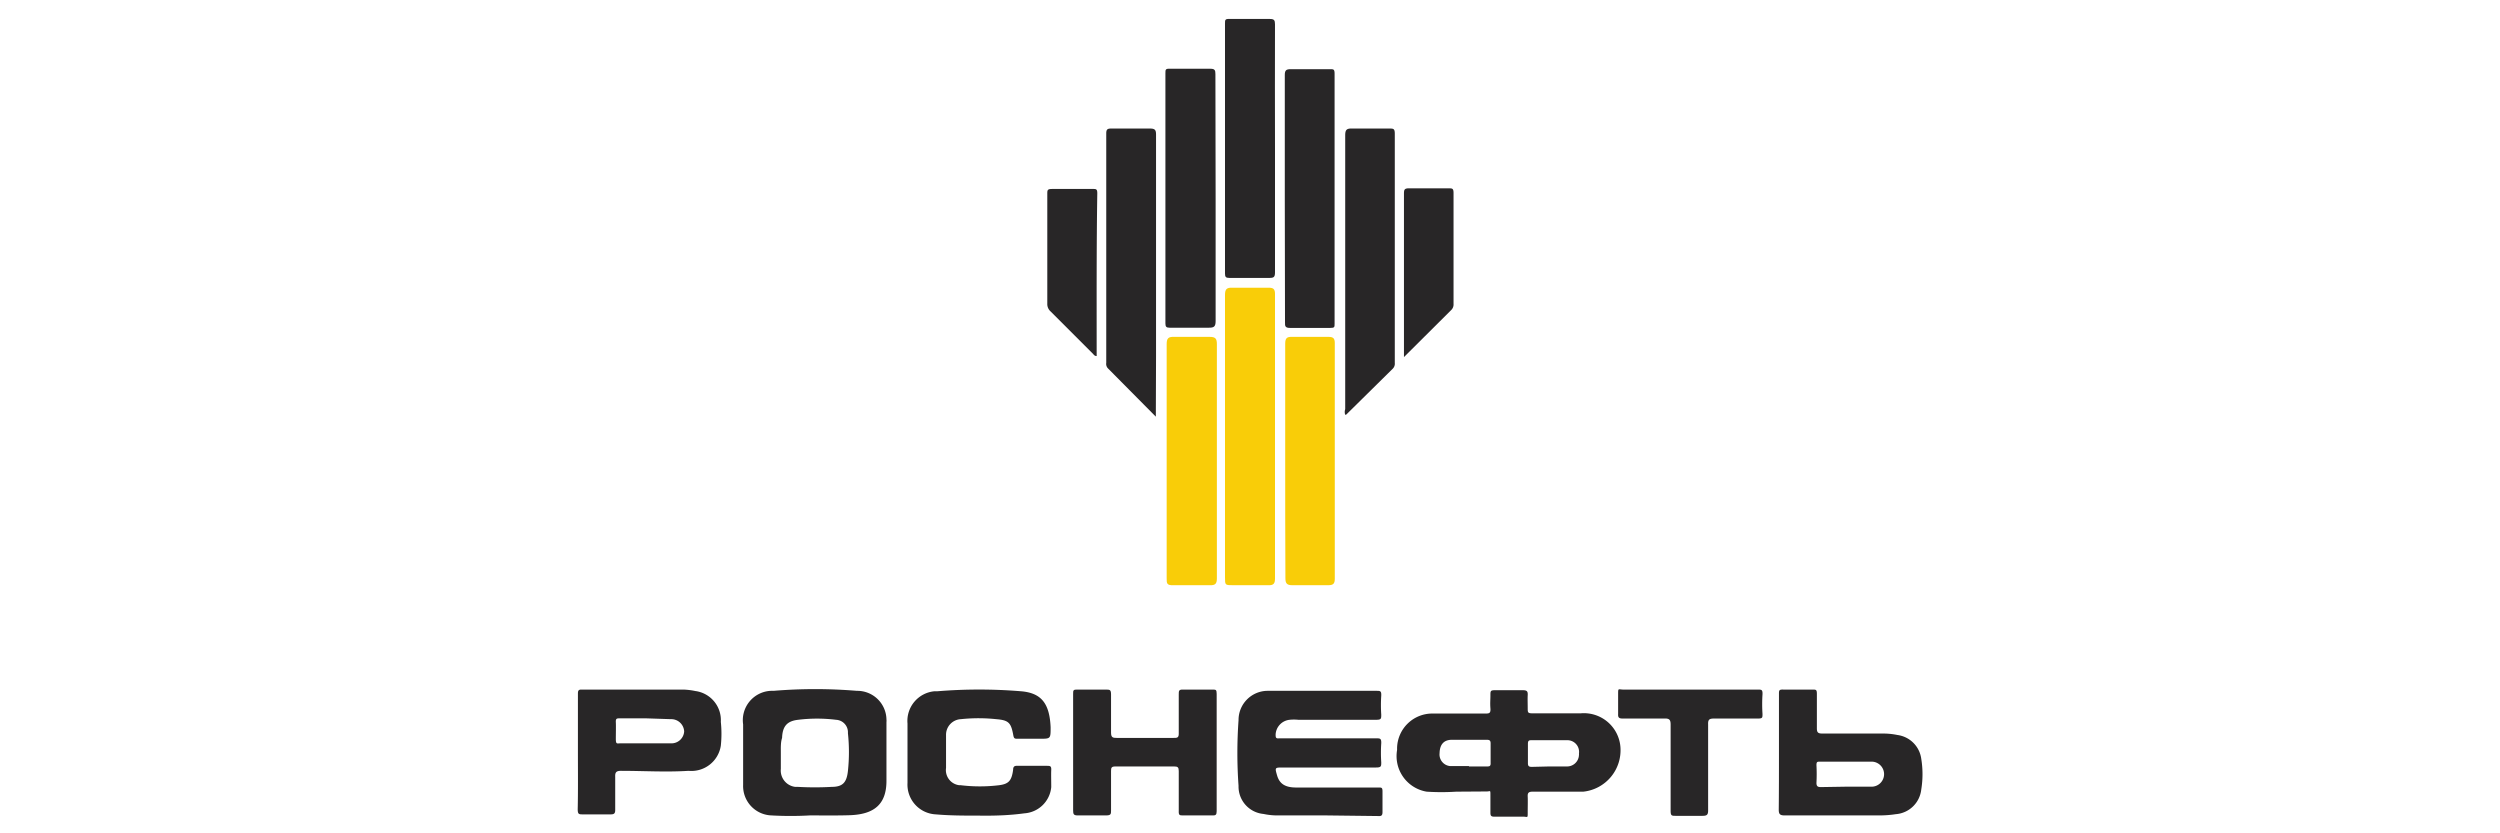
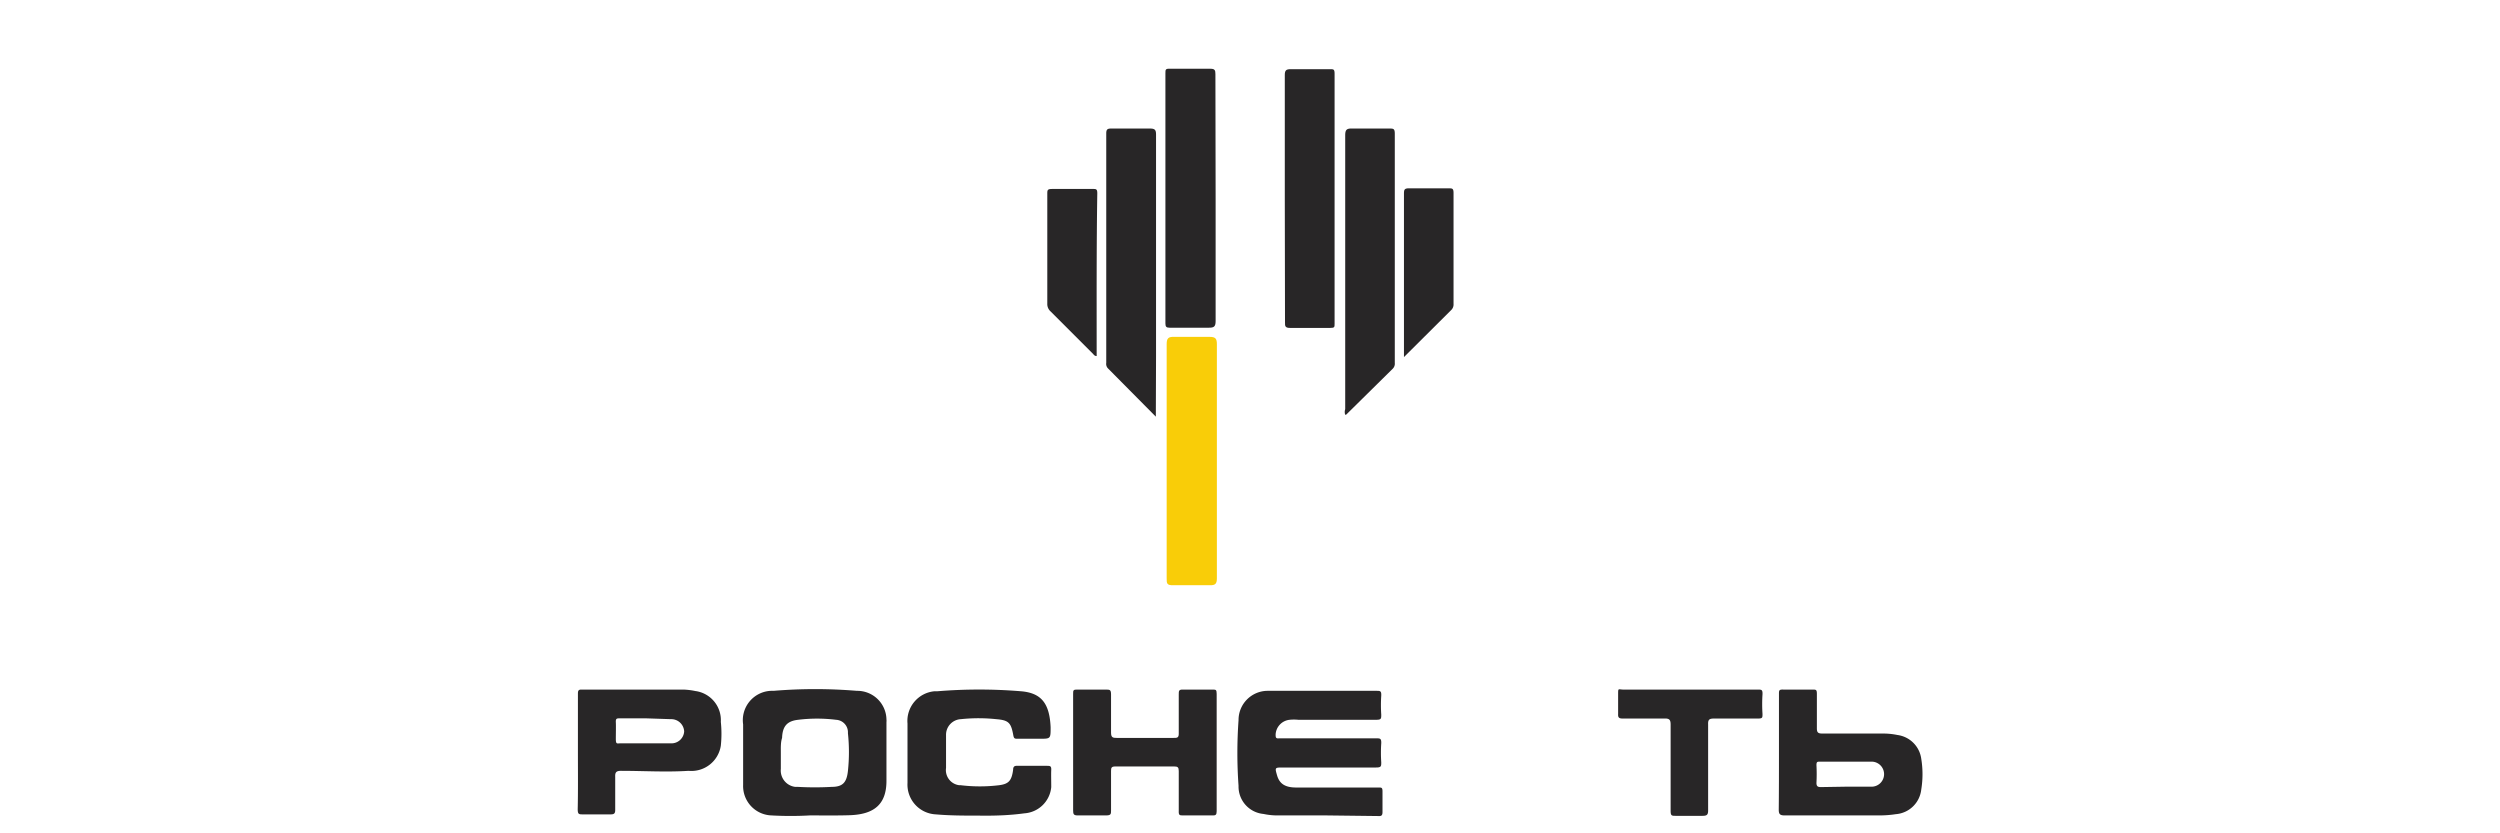
<svg xmlns="http://www.w3.org/2000/svg" id="Слой_1" data-name="Слой 1" viewBox="0 0 120 40">
  <defs>
    <style>.cls-1{fill:#282627;}.cls-2{fill:#f9cd08;}</style>
  </defs>
  <title>ROSNEFT</title>
-   <path class="cls-1" d="M69.9,38a11.22,11.22,0,0,1-1.42,0,1.73,1.73,0,0,1-1.42-2s0-.06,0-.09a1.69,1.69,0,0,1,1.71-1.66h.12c.8,0,1.6,0,2.39,0,.19,0,.28,0,.26-.25s0-.41,0-.62,0-.25.22-.25c.45,0,.9,0,1.34,0,.2,0,.24.06.23.24s0,.41,0,.62,0,.25.24.25c.77,0,1.54,0,2.3,0a1.76,1.76,0,0,1,1.91,1.61A2,2,0,0,1,76,38H73.57c-.2,0-.25.06-.24.24s0,.51,0,.77,0,.2-.19.19c-.47,0-1,0-1.42,0-.17,0-.18-.07-.18-.21s0-.55,0-.82,0-.18-.18-.18Zm4.44-1.21h.88a.57.57,0,0,0,.57-.55.2.2,0,0,0,0-.07.56.56,0,0,0-.56-.64h-1.7c-.12,0-.19,0-.19.17,0,.32,0,.63,0,.94,0,.15.07.17.19.17Zm-3.83,0h.85c.12,0,.2,0,.19-.17,0-.31,0-.62,0-.94,0-.14-.06-.17-.18-.17H69.69c-.39,0-.58.23-.59.64a.56.56,0,0,0,.49.62h.92Z" />
  <path class="cls-1" d="M63.66,39.14H61.27a3.18,3.18,0,0,1-.62-.07,1.32,1.32,0,0,1-1.2-1.35,22.08,22.08,0,0,1,0-3.15,1.4,1.4,0,0,1,1.38-1.41h.08c.34,0,.68,0,1,0h4.15c.19,0,.25,0,.24.23a6.91,6.91,0,0,0,0,.91c0,.2,0,.25-.25.25-1.24,0-2.49,0-3.73,0a2,2,0,0,0-.42,0,.75.75,0,0,0-.67.7c0,.13,0,.21.16.19h4.67c.18,0,.25,0,.24.24a6.91,6.91,0,0,0,0,.91c0,.19,0,.25-.25.25H61.58c-.39,0-.39,0-.28.38s.36.57.87.58h4c.14,0,.19,0,.19.18,0,.34,0,.67,0,1,0,.18-.07.2-.22.19Z" />
  <path class="cls-1" d="M38.87,39.14a16.15,16.15,0,0,1-1.84,0,1.41,1.41,0,0,1-1.36-1.46v0c0-1,0-1.94,0-2.91A1.41,1.41,0,0,1,37,33.16h.13a24.28,24.28,0,0,1,4,0,1.4,1.4,0,0,1,1.42,1.37.57.57,0,0,1,0,.13c0,.94,0,1.88,0,2.82,0,1.11-.57,1.61-1.76,1.65C40.21,39.15,39.66,39.14,38.87,39.14Zm-1.39-3c0,.26,0,.51,0,.77a.79.79,0,0,0,.69.86h.13a14.59,14.59,0,0,0,1.62,0c.54,0,.72-.22.78-.76a8.52,8.52,0,0,0,0-1.82.6.6,0,0,0-.57-.64h0a7.38,7.38,0,0,0-1.82,0c-.54.06-.75.32-.77.87C37.47,35.63,37.48,35.88,37.48,36.12Z" />
  <path class="cls-1" d="M47,39.15c-.69,0-1.39,0-2.08-.06a1.43,1.43,0,0,1-1.36-1.51v0q0-1.43,0-2.85a1.43,1.43,0,0,1,1.3-1.55H45a24.4,24.4,0,0,1,4,0c1,.08,1.38.6,1.43,1.73,0,.55,0,.55-.51.55H48.84c-.12,0-.17,0-.2-.16-.11-.61-.22-.73-.82-.78a8.06,8.06,0,0,0-1.7,0,.75.75,0,0,0-.71.77v0c0,.52,0,1,0,1.57a.73.73,0,0,0,.63.83h.07a7.63,7.63,0,0,0,1.85,0c.46-.06.6-.22.67-.74,0-.16.07-.2.22-.19.46,0,.93,0,1.39,0,.16,0,.23,0,.22.2s0,.55,0,.82a1.39,1.39,0,0,1-1.29,1.26C48.43,39.14,47.73,39.16,47,39.15Z" />
  <path class="cls-1" d="M51.51,36.1c0-.93,0-1.86,0-2.79,0-.17,0-.22.22-.21h1.34c.2,0,.26,0,.26.24,0,.61,0,1.22,0,1.82,0,.24.08.26.28.26q1.35,0,2.7,0c.21,0,.28,0,.27-.26,0-.61,0-1.22,0-1.82,0-.18,0-.25.22-.24h1.4c.16,0,.2,0,.2.21v5.63c0,.17-.05.21-.21.2-.46,0-.93,0-1.39,0-.18,0-.23,0-.22-.23,0-.63,0-1.27,0-1.9,0-.18-.05-.22-.22-.22q-1.41,0-2.82,0c-.19,0-.21.06-.21.22,0,.63,0,1.26,0,1.88,0,.18,0,.25-.24.25-.45,0-.91,0-1.36,0-.19,0-.22-.06-.22-.23C51.51,38,51.51,37,51.51,36.1Z" />
  <path class="cls-1" d="M85.39,36.11c0-.93,0-1.86,0-2.79,0-.18,0-.23.22-.22H87c.17,0,.21,0,.21.21,0,.55,0,1.1,0,1.65,0,.2.06.25.26.25h2.9a3.42,3.42,0,0,1,.71.07,1.33,1.33,0,0,1,1.14,1.14,4.59,4.59,0,0,1,0,1.48A1.33,1.33,0,0,1,91,39.08a5.16,5.16,0,0,1-.79.06H85.66c-.23,0-.28-.07-.28-.28C85.39,38,85.39,37,85.39,36.11Zm3.24,1.65c.39,0,.78,0,1.17,0a.6.6,0,1,0,.07-1.2H87.36c-.13,0-.17,0-.17.17a8,8,0,0,1,0,.85c0,.17.07.2.22.2Z" />
  <path class="cls-1" d="M27.74,36.11V33.32c0-.13,0-.23.18-.22l4.9,0a3.43,3.43,0,0,1,.56.07,1.41,1.41,0,0,1,1.22,1.48,5.44,5.44,0,0,1,0,1.14A1.43,1.43,0,0,1,33.05,37c-1.08.07-2.16,0-3.24,0-.23,0-.29.07-.28.29,0,.53,0,1.06,0,1.59,0,.16-.05.21-.21.21-.45,0-.89,0-1.34,0-.19,0-.25,0-.25-.25C27.75,38,27.74,37,27.74,36.11ZM31,34.48c-.41,0-.83,0-1.24,0-.15,0-.21,0-.2.19s0,.53,0,.8.06.21.23.21h2.41a.61.61,0,0,0,.64-.57v0a.62.62,0,0,0-.64-.59Z" />
  <path class="cls-1" d="M81.18,33.1h3.19c.18,0,.24,0,.23.23a7.37,7.37,0,0,0,0,.94c0,.18,0,.22-.22.22H82.27c-.22,0-.29.05-.28.28,0,1.38,0,2.75,0,4.13,0,.21-.06.26-.27.26-.43,0-.86,0-1.28,0-.2,0-.25,0-.25-.25,0-1.38,0-2.75,0-4.13,0-.23-.06-.3-.3-.29h-2c-.18,0-.23-.05-.22-.22,0-.32,0-.63,0-.94s0-.24.23-.23Z" />
-   <path class="cls-2" d="M58.8,20.93c0-2.26,0-4.51,0-6.77,0-.28.08-.36.35-.35q.87,0,1.74,0c.23,0,.31.06.31.3V27.77c0,.24-.07.33-.32.32-.56,0-1.12,0-1.68,0-.4,0-.4,0-.4-.38Z" />
  <path class="cls-1" d="M55.48,20l-2.3-2.32a.31.31,0,0,1-.08-.26V6.4c0-.21.08-.23.25-.23.61,0,1.23,0,1.85,0,.25,0,.29.08.29.3q0,5.31,0,10.62Z" />
  <path class="cls-1" d="M58.35,9.53c0,2,0,3.92,0,5.88,0,.28-.09.32-.33.32-.63,0-1.25,0-1.88,0-.16,0-.2-.05-.2-.21v-12c0-.18,0-.23.22-.22.65,0,1.29,0,1.94,0,.21,0,.24.07.24.26Z" />
  <path class="cls-1" d="M61.67,9.52c0-2,0-3.94,0-5.92,0-.23.07-.28.29-.28.63,0,1.25,0,1.88,0,.17,0,.22,0,.22.22v12c0,.16,0,.2-.21.2-.64,0-1.29,0-1.93,0-.21,0-.25-.07-.24-.26Z" />
-   <path class="cls-1" d="M61.2,7.15c0,2,0,3.95,0,5.92,0,.22-.05.27-.26.27-.65,0-1.29,0-1.94,0-.16,0-.2-.05-.2-.21v-12c0-.17,0-.23.22-.22.64,0,1.29,0,1.93,0,.21,0,.25.06.25.26C61.19,3.19,61.2,5.17,61.2,7.15Z" />
  <path class="cls-1" d="M64.57,19.91a.42.42,0,0,1,0-.27q0-6.57,0-13.14c0-.26.06-.34.33-.33.6,0,1.19,0,1.79,0,.19,0,.26,0,.26.25,0,3.67,0,7.34,0,11a.34.34,0,0,1-.1.28L64.62,19.9Z" />
  <path class="cls-2" d="M56,22.1c0-1.86,0-3.72,0-5.58,0-.27.07-.36.35-.35q.86,0,1.71,0c.28,0,.35.08.35.35,0,2.48,0,4.95,0,7.43,0,1.27,0,2.54,0,3.81,0,.25-.07.34-.33.33-.58,0-1.17,0-1.76,0C56,28.1,56,28,56,27.76,56,25.87,56,24,56,22.1Z" />
-   <path class="cls-2" d="M61.69,22.13c0-1.88,0-3.75,0-5.63,0-.27.08-.34.34-.33.58,0,1.16,0,1.74,0,.21,0,.3.06.3.29,0,3.77,0,7.55,0,11.32,0,.23-.07.31-.31.31-.57,0-1.15,0-1.73,0-.25,0-.33-.08-.33-.33C61.69,25.88,61.69,24,61.69,22.13Z" />
  <path class="cls-1" d="M52.64,17.09c-.12,0-.15-.09-.21-.14l-2-2a.47.47,0,0,1-.16-.37c0-1.75,0-3.51,0-5.26,0-.2,0-.25.25-.25.65,0,1.29,0,1.94,0,.15,0,.21,0,.21.21C52.63,11.86,52.64,14.46,52.64,17.09Z" />
  <path class="cls-1" d="M67.39,17.14v-.35q0-3.73,0-7.45c0-.23,0-.31.29-.3.62,0,1.23,0,1.85,0,.18,0,.24,0,.24.23,0,1.77,0,3.55,0,5.32a.37.37,0,0,1-.1.28Z" />
</svg>